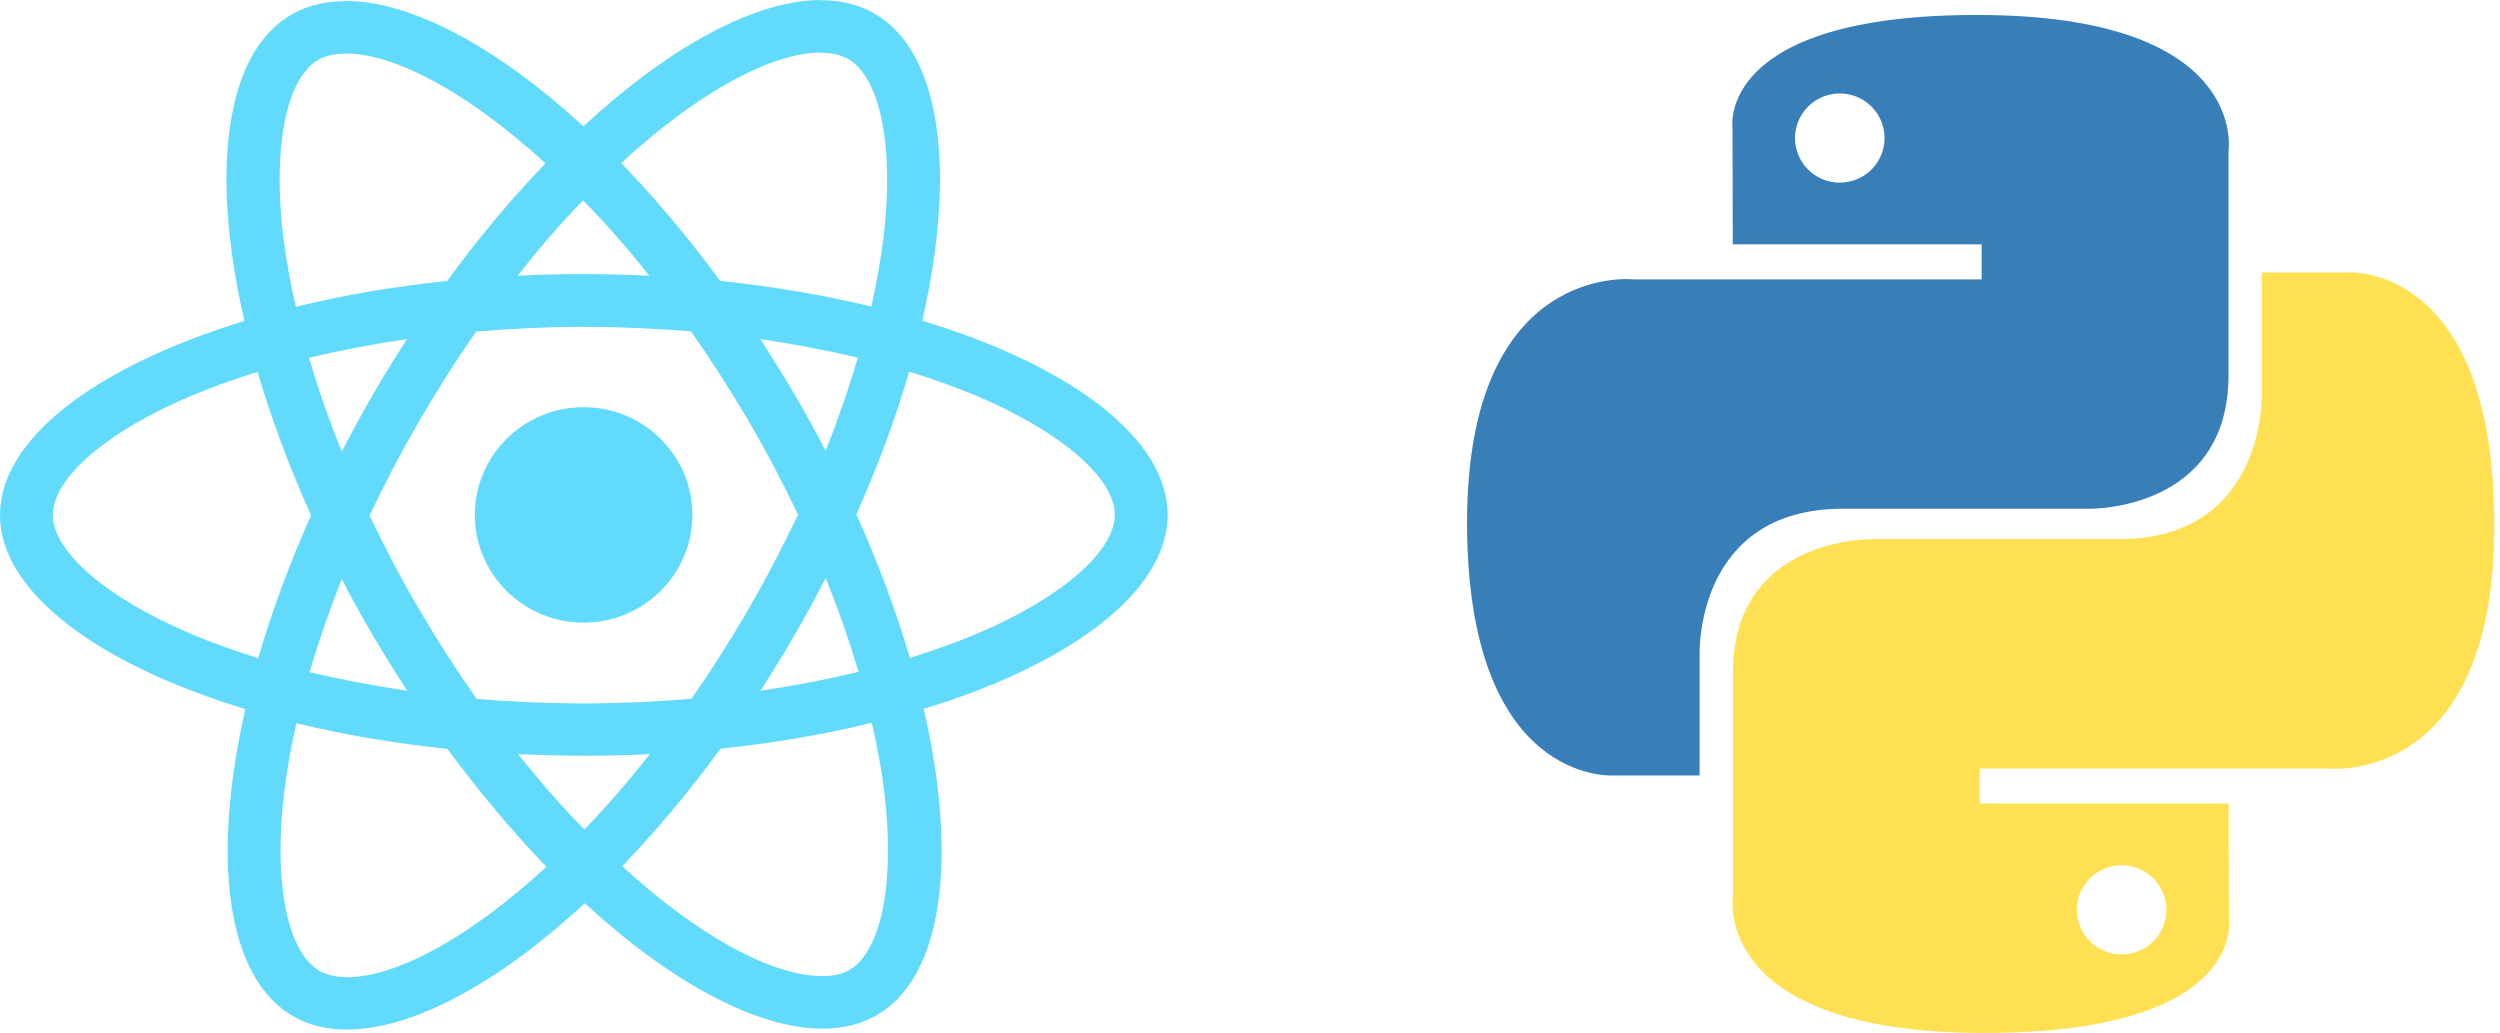
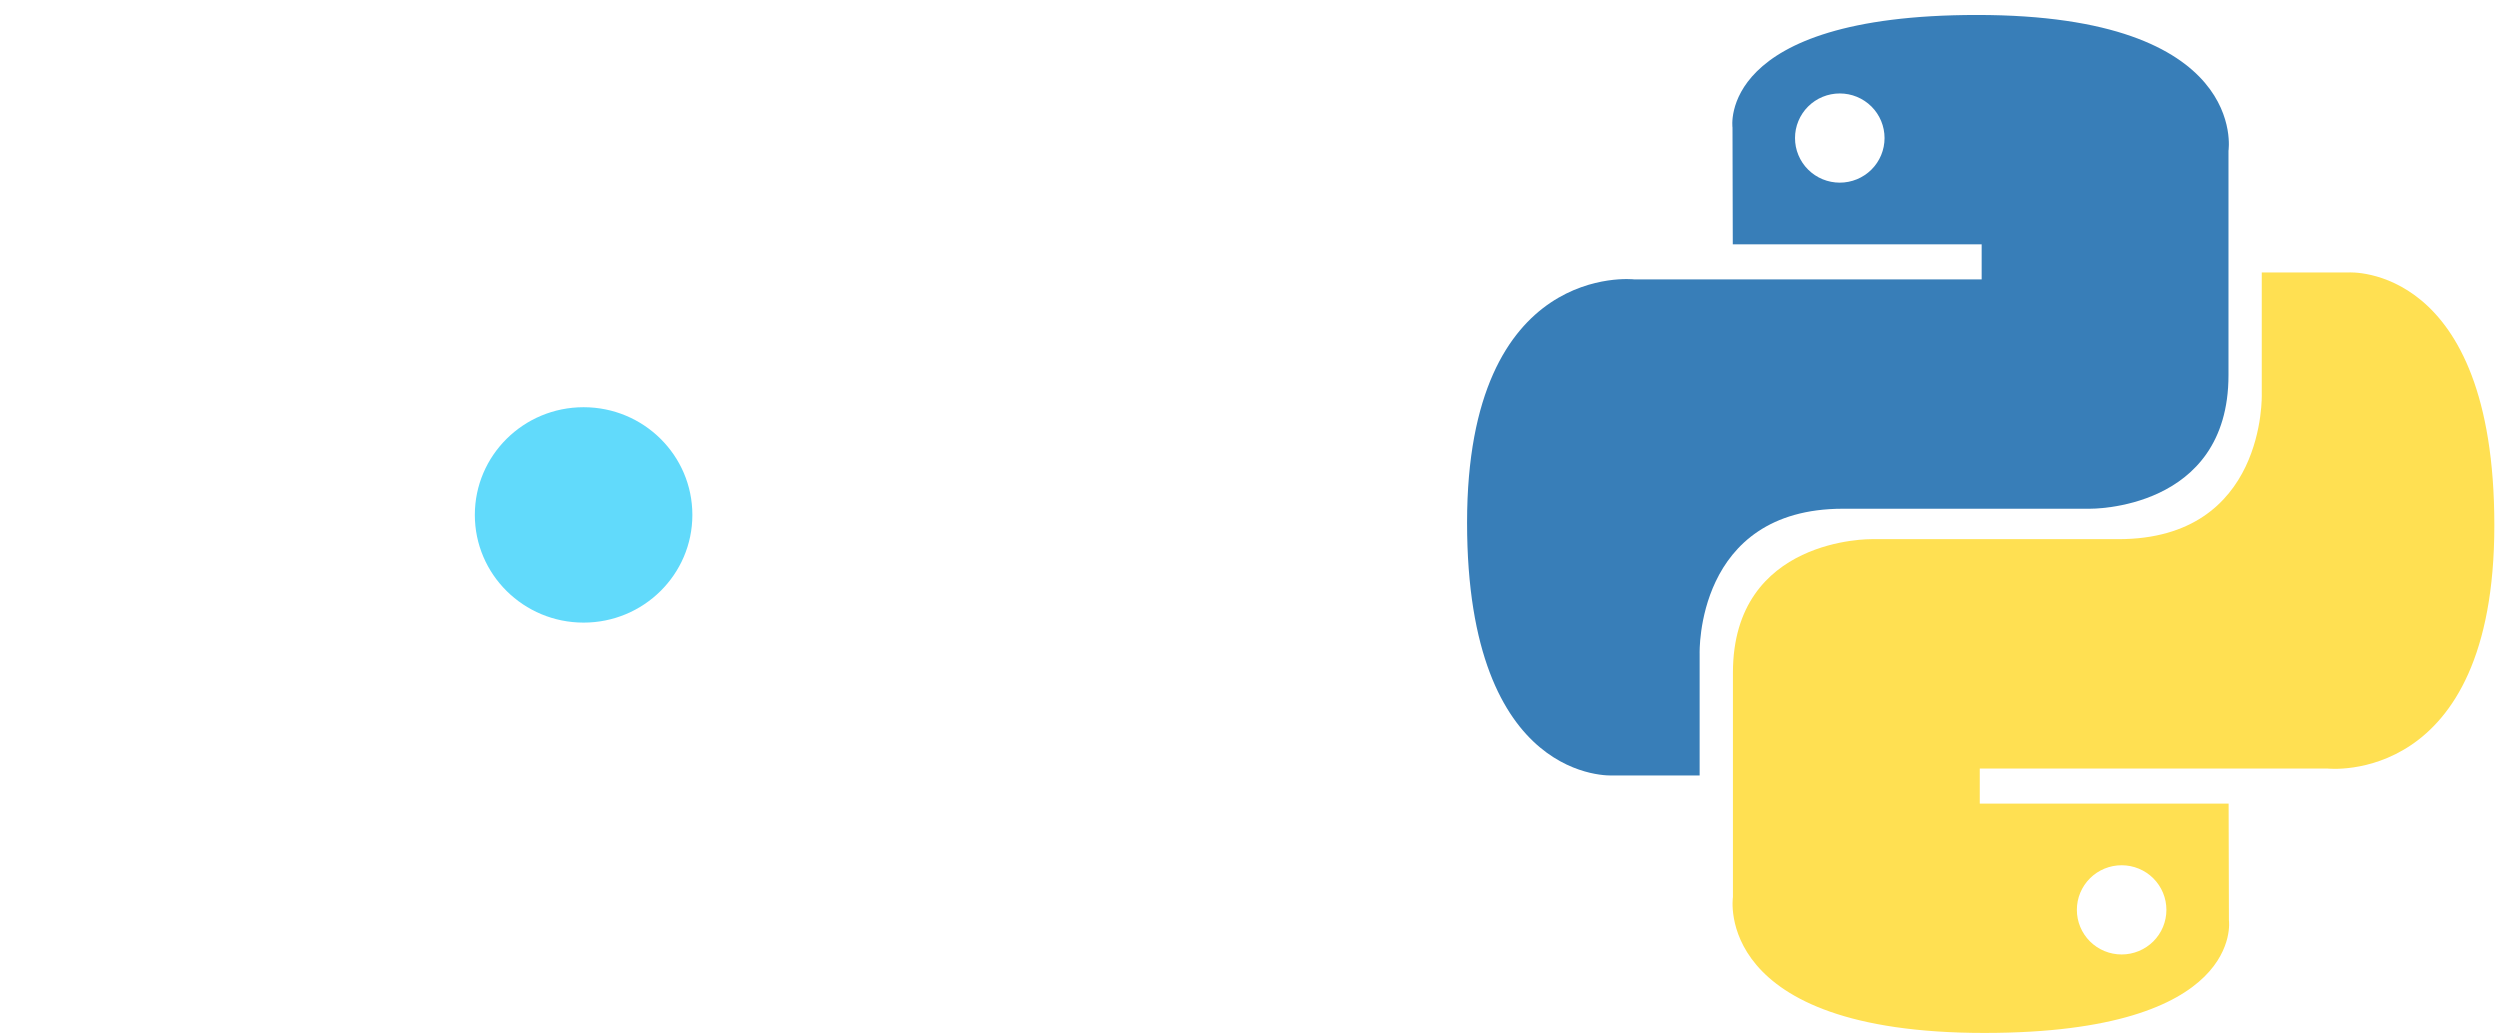
<svg xmlns="http://www.w3.org/2000/svg" width="167" height="69" viewBox="0 0 167 69" fill="none">
-   <path d="M78 34.396C78 29.28 71.529 24.431 61.608 21.424C63.898 11.413 62.88 3.447 58.397 0.897C57.363 0.299 56.155 0.016 54.835 0.016V3.526C55.567 3.526 56.155 3.668 56.648 3.935C58.81 5.163 59.748 9.839 59.017 15.852C58.842 17.332 58.556 18.89 58.206 20.48C55.09 19.724 51.687 19.142 48.11 18.764C45.964 15.852 43.738 13.207 41.496 10.893C46.679 6.124 51.544 3.51 54.851 3.51V0C50.479 0 44.755 3.085 38.968 8.438C33.181 3.117 27.457 0.063 23.085 0.063V3.573C26.376 3.573 31.257 6.171 36.44 10.909C34.214 13.223 31.989 15.852 29.874 18.764C26.281 19.142 22.878 19.724 19.762 20.496C19.397 18.922 19.126 17.395 18.936 15.931C18.188 9.917 19.11 5.242 21.257 3.998C21.734 3.715 22.354 3.589 23.085 3.589V0.079C21.75 0.079 20.541 0.362 19.492 0.96C15.024 3.51 14.023 11.46 16.328 21.44C6.439 24.463 0 29.295 0 34.396C0 39.512 6.471 44.36 16.392 47.367C14.102 57.379 15.12 65.344 19.603 67.894C20.637 68.492 21.845 68.775 23.181 68.775C27.553 68.775 33.276 65.69 39.064 60.338C44.851 65.659 50.574 68.713 54.947 68.713C56.282 68.713 57.49 68.429 58.54 67.831C63.007 65.281 64.009 57.331 61.704 47.351C71.561 44.344 78 39.496 78 34.396ZM57.3 23.896C56.711 25.927 55.98 28.02 55.153 30.114C54.501 28.855 53.818 27.595 53.071 26.336C52.339 25.076 51.56 23.849 50.781 22.652C53.039 22.983 55.217 23.392 57.3 23.896ZM50.018 40.661C48.778 42.786 47.506 44.801 46.186 46.674C43.817 46.879 41.417 46.989 39 46.989C36.599 46.989 34.199 46.879 31.846 46.69C30.526 44.817 29.238 42.817 27.998 40.708C26.79 38.646 25.693 36.552 24.691 34.443C25.677 32.334 26.79 30.224 27.982 28.162C29.222 26.037 30.494 24.022 31.814 22.149C34.183 21.944 36.583 21.834 39 21.834C41.401 21.834 43.801 21.944 46.154 22.133C47.474 24.006 48.762 26.005 50.002 28.115C51.21 30.177 52.307 32.27 53.309 34.38C52.307 36.489 51.21 38.599 50.018 40.661ZM55.153 38.614C56.012 40.724 56.743 42.833 57.347 44.88C55.265 45.383 53.071 45.808 50.797 46.139C51.576 44.927 52.355 43.683 53.086 42.408C53.818 41.149 54.501 39.874 55.153 38.614ZM39.032 55.411C37.553 53.9 36.075 52.215 34.612 50.373C36.043 50.436 37.505 50.484 38.984 50.484C40.479 50.484 41.957 50.452 43.404 50.373C41.973 52.215 40.495 53.9 39.032 55.411ZM27.203 46.139C24.945 45.808 22.767 45.399 20.684 44.895C21.273 42.865 22.004 40.771 22.831 38.677C23.483 39.937 24.166 41.196 24.914 42.455C25.661 43.715 26.424 44.943 27.203 46.139ZM38.952 13.38C40.431 14.892 41.91 16.576 43.372 18.418C41.941 18.355 40.479 18.308 39 18.308C37.505 18.308 36.027 18.339 34.58 18.418C36.011 16.576 37.49 14.892 38.952 13.38ZM27.187 22.652C26.408 23.864 25.629 25.108 24.898 26.383C24.166 27.642 23.483 28.902 22.831 30.161C21.972 28.052 21.241 25.942 20.637 23.896C22.72 23.408 24.914 22.983 27.187 22.652ZM12.799 42.361C7.17 39.984 3.53 36.867 3.53 34.396C3.53 31.924 7.17 28.792 12.799 26.43C14.166 25.848 15.66 25.328 17.203 24.84C18.109 27.926 19.301 31.137 20.78 34.427C19.317 37.701 18.141 40.897 17.25 43.967C15.676 43.479 14.182 42.943 12.799 42.361ZM21.352 64.856C19.19 63.628 18.252 58.953 18.983 52.939C19.158 51.46 19.444 49.901 19.794 48.311C22.91 49.067 26.313 49.649 29.89 50.027C32.036 52.939 34.262 55.584 36.504 57.898C31.321 62.668 26.456 65.281 23.149 65.281C22.433 65.265 21.829 65.123 21.352 64.856ZM59.064 52.861C59.812 58.874 58.889 63.549 56.743 64.793C56.266 65.076 55.646 65.202 54.915 65.202C51.624 65.202 46.743 62.605 41.56 57.867C43.786 55.553 46.011 52.924 48.126 50.011C51.719 49.634 55.121 49.051 58.238 48.28C58.603 49.87 58.889 51.397 59.064 52.861ZM65.186 42.361C63.818 42.943 62.324 43.463 60.782 43.951C59.875 40.865 58.683 37.654 57.204 34.364C58.667 31.09 59.843 27.894 60.734 24.825C62.308 25.313 63.802 25.848 65.201 26.43C70.83 28.807 74.47 31.924 74.47 34.396C74.454 36.867 70.814 40 65.186 42.361Z" fill="#61DAFB" />
  <path d="M38.984 41.59C42.997 41.59 46.25 38.369 46.25 34.396C46.25 30.422 42.997 27.202 38.984 27.202C34.972 27.202 31.719 30.422 31.719 34.396C31.719 38.369 34.972 41.59 38.984 41.59Z" fill="#61DAFB" />
  <path d="M132.064 1C114.643 1 115.731 8.525 115.731 8.525L115.75 16.322H132.375V18.662H109.147C109.147 18.662 98 17.403 98 34.912C98 52.421 107.73 51.8 107.73 51.8H113.536V43.675C113.536 43.675 113.223 33.983 123.111 33.983H139.599C139.599 33.983 148.863 34.133 148.863 25.065V10.073C148.863 10.073 150.27 1 132.064 1ZM122.897 6.243C123.29 6.243 123.679 6.319 124.042 6.469C124.405 6.619 124.735 6.838 125.013 7.115C125.291 7.391 125.511 7.72 125.661 8.082C125.811 8.443 125.888 8.831 125.888 9.222C125.888 9.613 125.811 10.001 125.661 10.362C125.511 10.724 125.291 11.053 125.013 11.329C124.735 11.606 124.405 11.825 124.042 11.975C123.679 12.124 123.29 12.201 122.897 12.201C122.505 12.201 122.115 12.124 121.752 11.975C121.389 11.825 121.06 11.606 120.782 11.329C120.504 11.053 120.284 10.724 120.134 10.362C119.983 10.001 119.906 9.613 119.907 9.222C119.906 8.831 119.983 8.443 120.134 8.082C120.284 7.72 120.504 7.391 120.782 7.115C121.06 6.838 121.389 6.619 121.752 6.469C122.115 6.319 122.505 6.243 122.897 6.243Z" fill="url(#paint0_linear_3707_1750)" />
  <path d="M132.559 69C149.979 69 148.892 61.475 148.892 61.475L148.872 53.679H132.248V51.338H155.475C155.475 51.338 166.622 52.597 166.622 35.088C166.622 17.578 156.893 18.2 156.893 18.2H151.086V26.324C151.086 26.324 151.399 36.016 141.511 36.016H125.023C125.023 36.016 115.76 35.867 115.76 44.935V59.927C115.76 59.927 114.353 69 132.558 69H132.559ZM141.725 63.758C141.332 63.758 140.943 63.681 140.58 63.532C140.217 63.382 139.888 63.163 139.61 62.886C139.332 62.609 139.112 62.281 138.962 61.919C138.811 61.557 138.734 61.17 138.735 60.779C138.734 60.387 138.811 60 138.961 59.638C139.112 59.276 139.332 58.948 139.61 58.671C139.887 58.394 140.217 58.175 140.58 58.025C140.943 57.876 141.332 57.799 141.725 57.799C142.118 57.799 142.507 57.876 142.87 58.025C143.233 58.175 143.563 58.394 143.841 58.671C144.119 58.948 144.339 59.276 144.489 59.638C144.639 59.999 144.716 60.387 144.716 60.778C144.716 61.169 144.639 61.557 144.489 61.919C144.339 62.28 144.119 62.609 143.841 62.886C143.563 63.162 143.233 63.382 142.87 63.531C142.507 63.681 142.118 63.758 141.725 63.758Z" fill="url(#paint1_linear_3707_1750)" />
  <defs>
    <linearGradient id="paint0_linear_3707_1750" x1="757.458" y1="612.619" x2="4145.05" y2="3979.51" gradientUnits="userSpaceOnUse">
      <stop stop-color="#387EB8" />
      <stop offset="1" stop-color="#366994" />
    </linearGradient>
    <linearGradient id="paint1_linear_3707_1750" x1="1089.12" y1="1063.67" x2="4727.66" y2="4516.73" gradientUnits="userSpaceOnUse">
      <stop stop-color="#FFE052" />
      <stop offset="1" stop-color="#FFC331" />
    </linearGradient>
  </defs>
</svg>